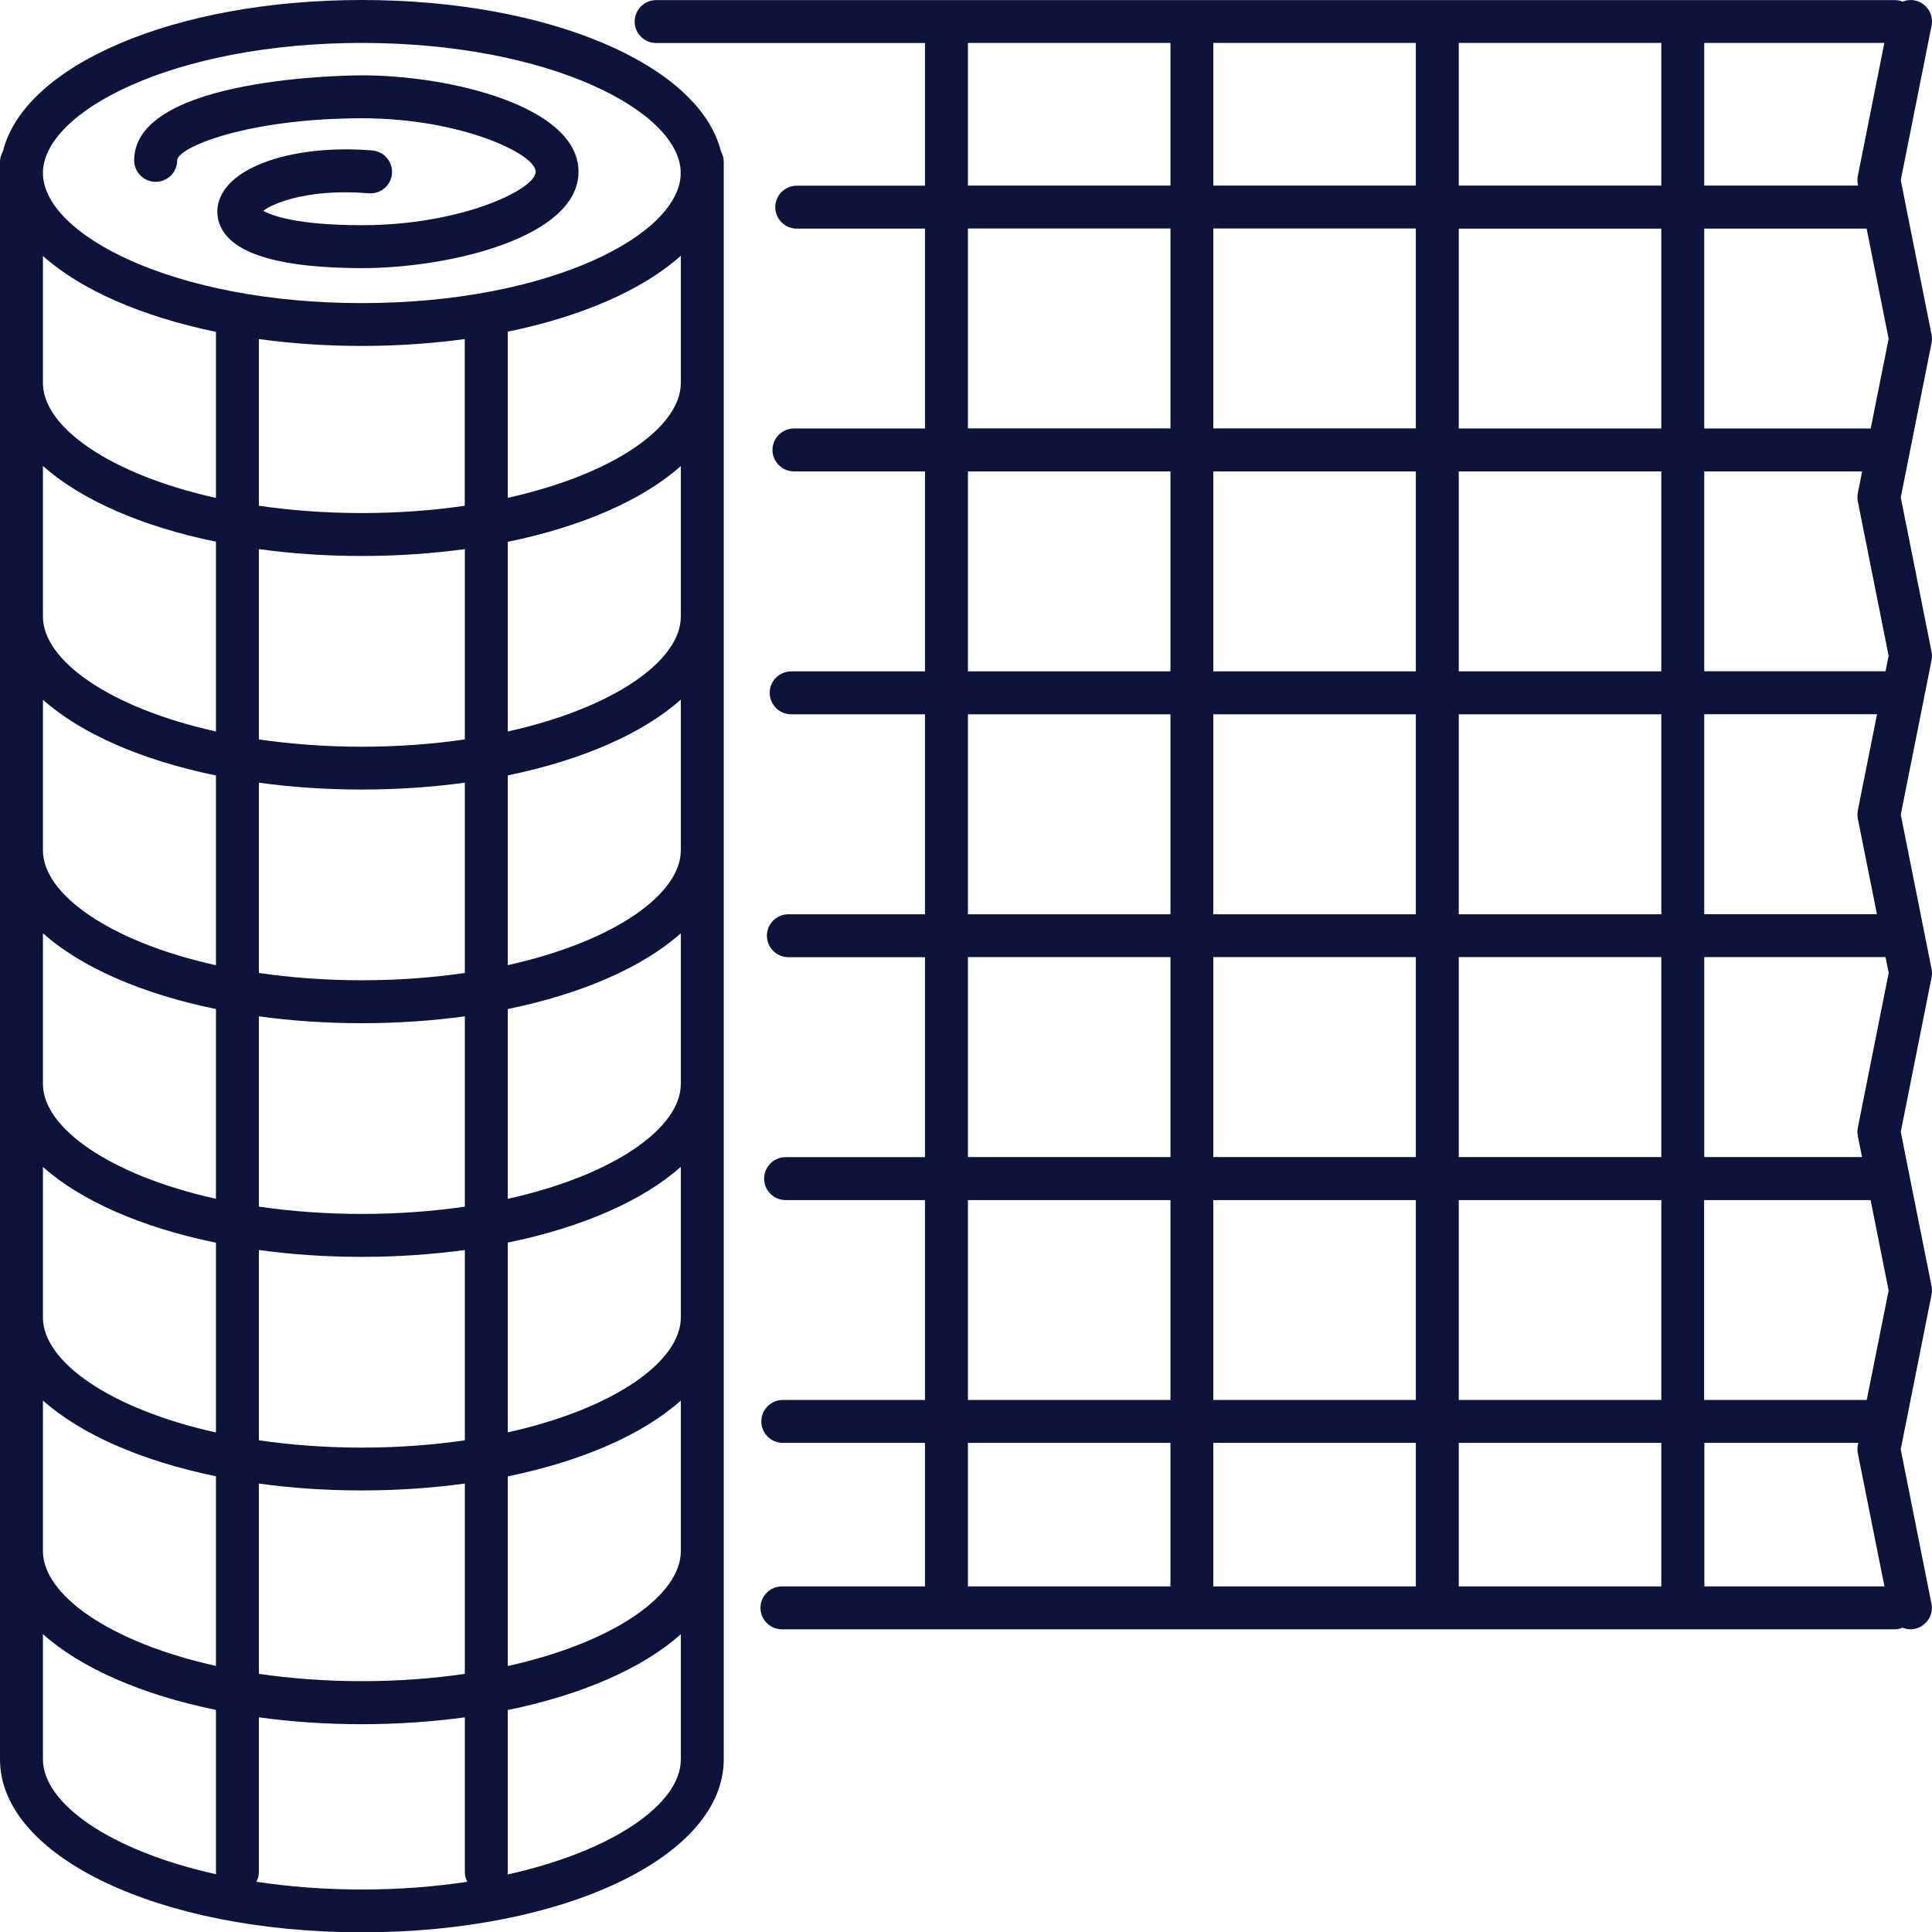
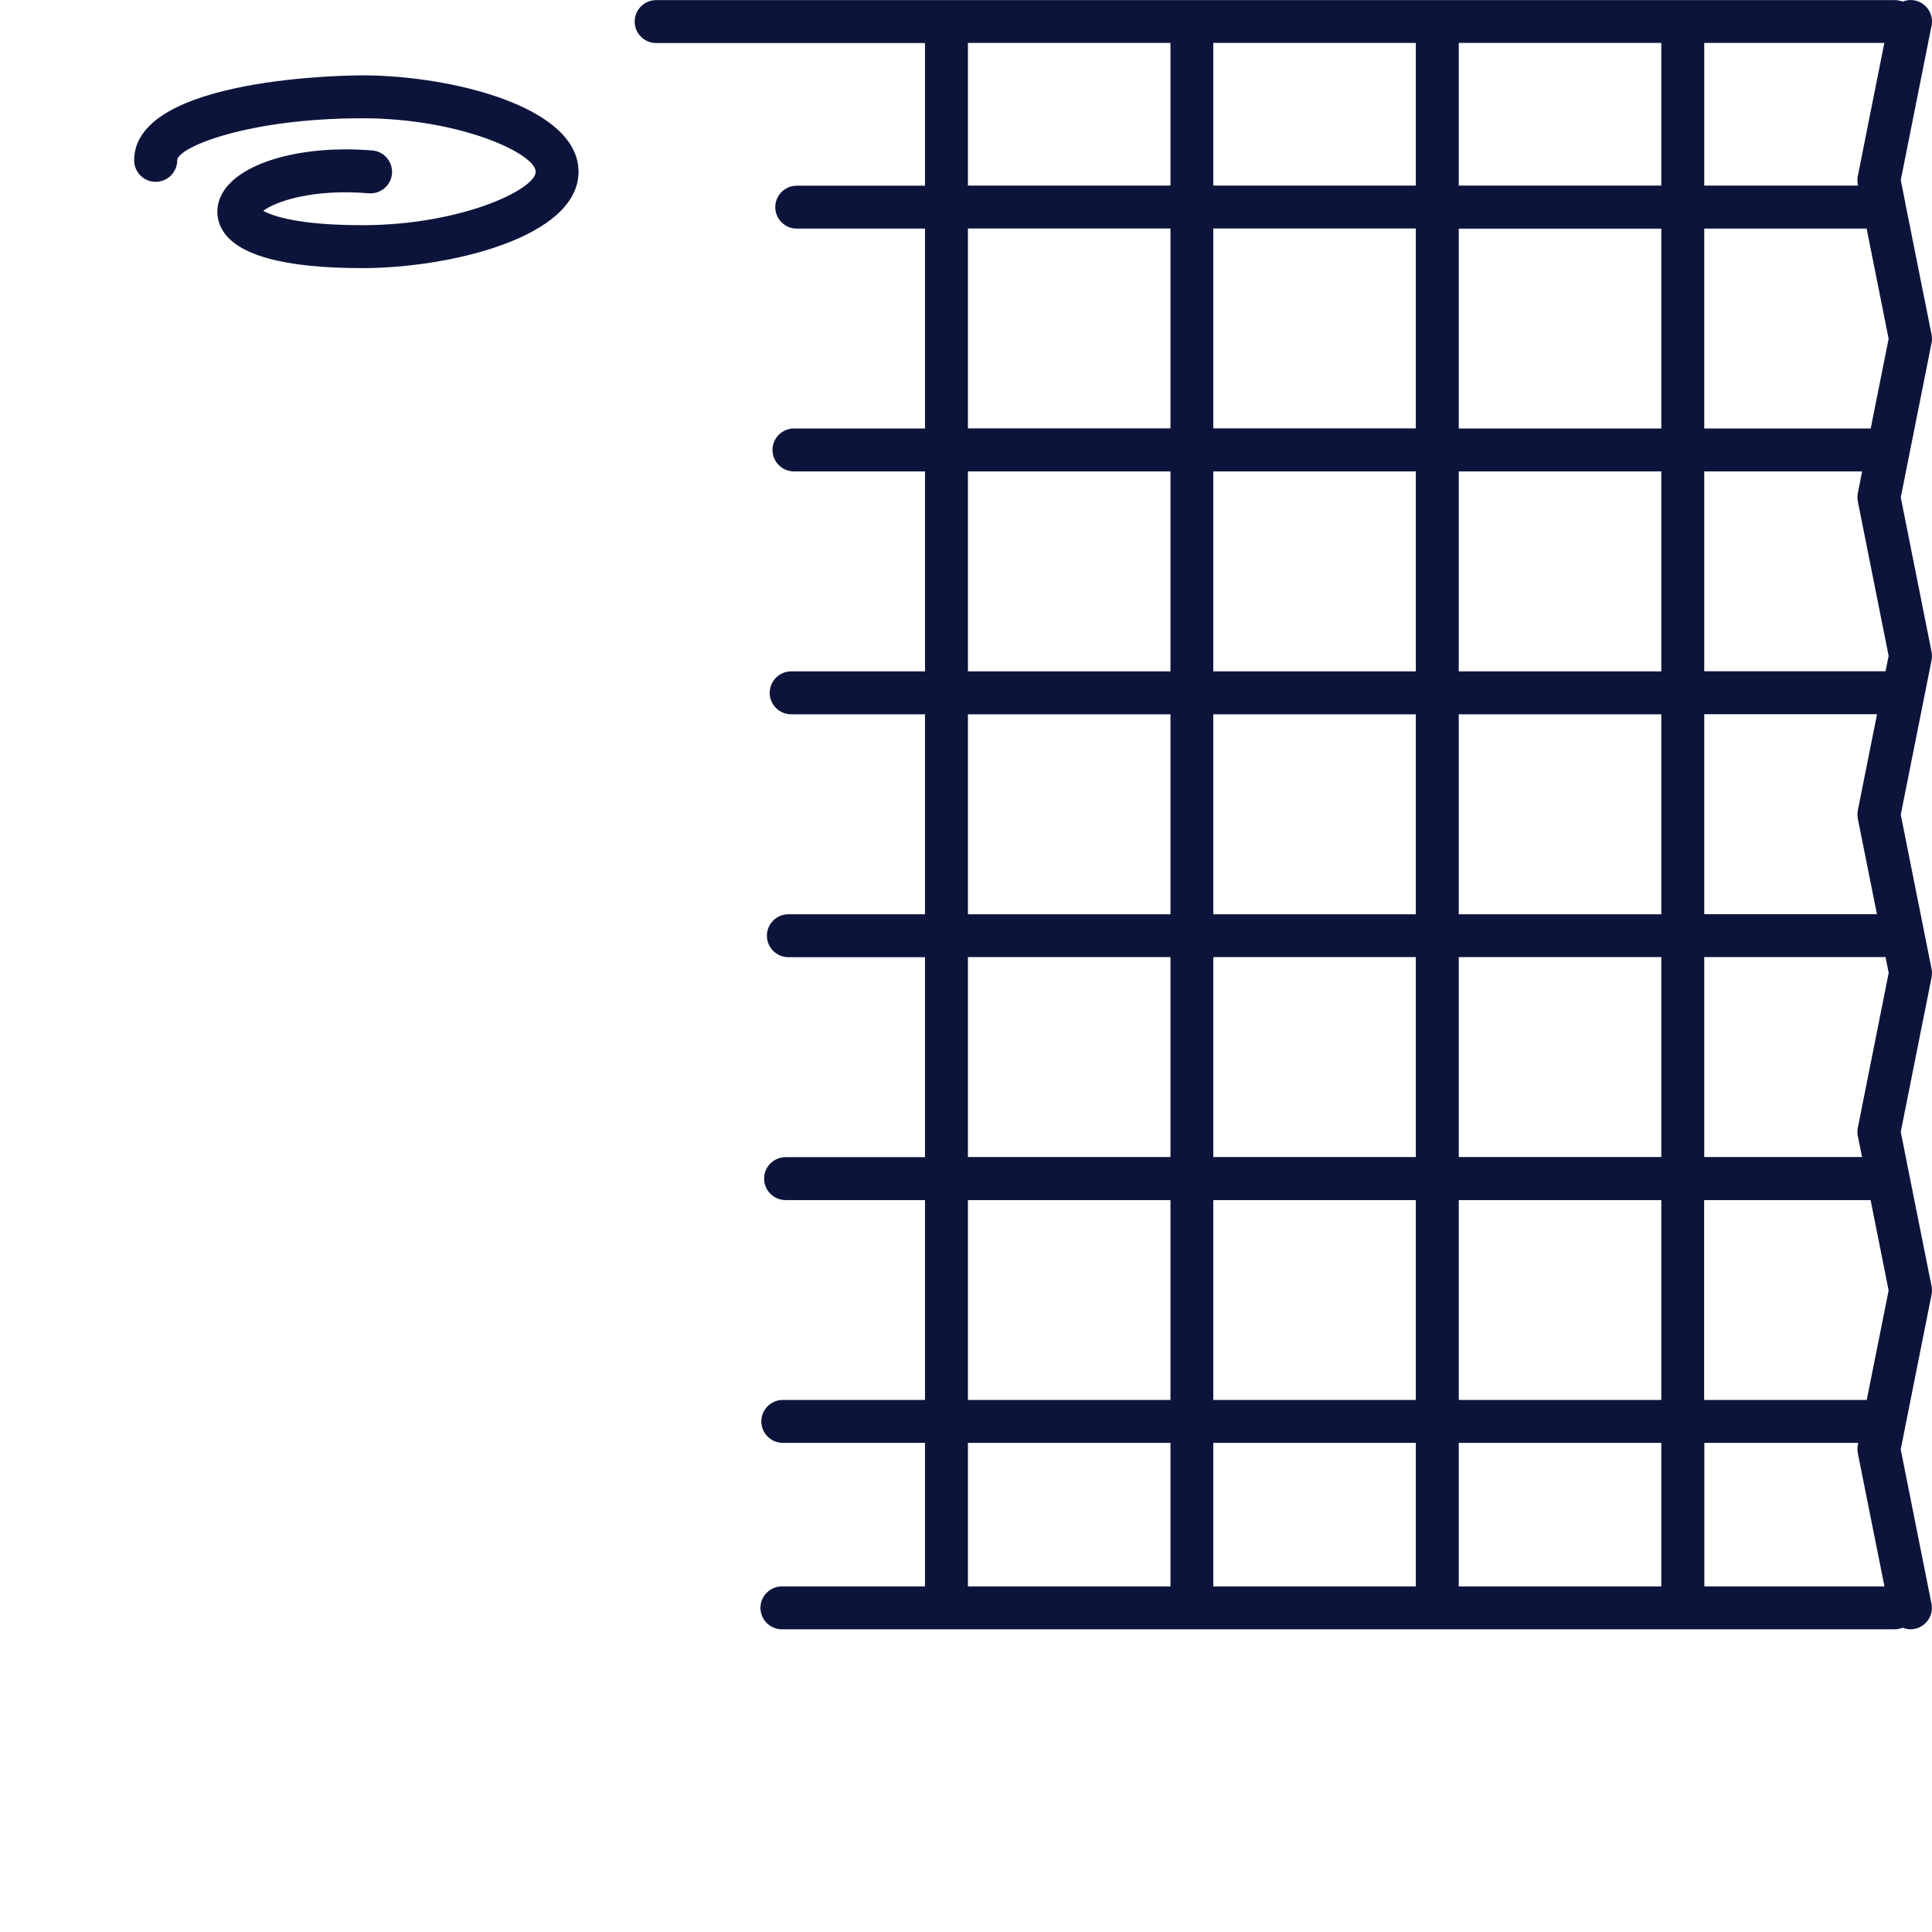
<svg xmlns="http://www.w3.org/2000/svg" id="Layer_1" data-name="Layer 1" viewBox="0 0 180 180.03">
  <defs>
    <style>
      .cls-1 {
        fill: #0d143c;
        stroke-width: 0px;
      }
    </style>
  </defs>
-   <path class="cls-1" d="M33.71,0C16.25,0,2.28,6.05.27,14.1c-.16.29-.27.62-.27.98v148.84c0,9.04,14.81,16.11,33.72,16.11s33.71-7.08,33.71-16.11V15.08c0-.36-.1-.69-.26-.98C65.15,6.05,51.18,0,33.71,0ZM63.43,144.52c0,4.09-6.21,8.5-16.12,10.7v-17.67c6.93-1.42,12.59-3.91,16.12-7.06v14.03ZM20.12,30.91v15.48c-9.91-2.2-16.12-6.62-16.12-10.7v-11.84c3.53,3.15,9.19,5.64,16.12,7.07ZM63.43,23.84v11.84c0,4.09-6.21,8.5-16.12,10.7v-15.48c6.93-1.42,12.59-3.91,16.12-7.07ZM43.31,47.12c-2.96.43-6.17.68-9.59.68s-6.63-.25-9.6-.68v-15.53c3.03.42,6.25.64,9.59.64s6.56-.23,9.59-.64v15.53ZM33.72,113.1c-3.42,0-6.63-.25-9.6-.68v-17.73c3.03.42,6.25.64,9.6.64s6.56-.23,9.59-.64v17.73c-2.96.43-6.17.68-9.59.68ZM43.31,116.46v17.73c-2.96.43-6.17.68-9.59.68s-6.63-.25-9.6-.68v-17.73c3.03.42,6.25.64,9.6.64s6.56-.23,9.59-.64ZM33.72,91.33c-3.42,0-6.63-.25-9.6-.68v-17.73c3.03.42,6.25.64,9.6.64s6.56-.23,9.59-.64v17.73c-2.96.43-6.17.68-9.59.68ZM33.72,69.57c-3.42,0-6.63-.25-9.6-.68v-17.73c3.03.42,6.25.64,9.6.64s6.56-.23,9.59-.64v17.73c-2.96.43-6.17.68-9.59.68ZM20.12,50.48v17.67c-9.91-2.2-16.12-6.62-16.12-10.7v-14.04c3.53,3.15,9.19,5.64,16.12,7.06ZM20.12,72.25v17.68c-9.91-2.2-16.12-6.62-16.12-10.7v-14.04c3.53,3.15,9.19,5.64,16.12,7.06ZM20.12,94.01v17.68c-9.91-2.2-16.12-6.62-16.12-10.7v-14.04c3.53,3.15,9.19,5.64,16.12,7.06ZM20.12,115.78v17.68c-9.91-2.2-16.12-6.62-16.12-10.7v-14.04c3.53,3.15,9.19,5.64,16.12,7.06ZM4,130.48c3.53,3.15,9.19,5.64,16.12,7.06v17.67c-9.91-2.2-16.12-6.62-16.12-10.7v-14.04ZM24.12,138.22c3.03.42,6.25.64,9.6.64s6.56-.23,9.59-.64v17.73c-2.96.43-6.17.68-9.59.68s-6.63-.25-9.6-.68v-17.73ZM63.43,122.75c0,4.09-6.21,8.5-16.12,10.7v-17.68c6.93-1.42,12.59-3.91,16.12-7.06v14.03ZM63.43,100.99c0,4.09-6.21,8.5-16.12,10.7v-17.68c6.93-1.42,12.59-3.91,16.12-7.06v14.03ZM63.43,79.22c0,4.09-6.21,8.5-16.12,10.7v-17.68c6.93-1.42,12.59-3.91,16.12-7.06v14.03ZM63.43,57.45c0,4.09-6.21,8.5-16.12,10.7v-17.67c6.93-1.42,12.59-3.91,16.12-7.06v14.03ZM33.71,4c17.51,0,29.71,6.39,29.71,12.12s-12.2,12.12-29.71,12.12S4,21.85,4,16.12s12.2-12.12,29.71-12.12ZM4,163.92v-11.67c3.53,3.15,9.19,5.64,16.12,7.06v15.09c0,.08.01.15.02.22-9.93-2.2-16.14-6.62-16.14-10.71ZM23.89,175.32c.14-.28.23-.58.23-.91v-14.41c3.03.42,6.25.64,9.6.64s6.56-.23,9.59-.64v14.41c0,.33.09.64.23.91-3.02.46-6.31.72-9.82.72s-6.8-.26-9.83-.72ZM47.29,174.63c0-.07.02-.15.02-.22v-15.09c6.93-1.42,12.59-3.91,16.12-7.06v11.67c0,4.09-6.22,8.51-16.14,10.71Z" />
  <path class="cls-1" d="M14.51,16.94c1.1,0,2-.9,2-2,0-1.2,6.52-3.92,17.25-3.92,9.17,0,16.15,3.32,16.15,4.98s-6.98,4.98-16.15,4.98c-6.09,0-8.43-.89-9.23-1.34,1.08-.83,4.53-2.08,9.83-1.63,1.09.08,2.07-.72,2.16-1.83.09-1.1-.72-2.07-1.83-2.16-6.35-.53-12.03,1.01-13.83,3.75-.74,1.13-.81,2.42-.2,3.55,1.31,2.43,5.72,3.66,13.09,3.66,8.13,0,20.15-2.86,20.15-8.98s-12.02-8.98-20.15-8.98c-.87,0-21.25.09-21.25,7.92,0,1.1.9,2,2,2Z" />
  <path class="cls-1" d="M177.09,135.01l2.87-14.4c.05-.26.05-.52,0-.78l-2.08-10.4s0-.04-.01-.05l-.78-3.93,2.87-14.39c.05-.26.05-.52,0-.78l-2.87-14.38,2.87-14.39c.05-.26.05-.52,0-.78l-2.87-14.39,2.87-14.39c.05-.26.05-.53,0-.78l-2.45-12.26s0-.02,0-.03l-.42-2.1,2.87-14.39c.22-1.08-.49-2.14-1.57-2.35-.39-.08-.78-.03-1.13.11-.23-.09-.48-.14-.74-.14H61.13c-1.1,0-2,.9-2,2s.9,2,2,2h25.05v13.29h-11.95c-1.1,0-2,.9-2,2s.9,2,2,2h11.95v18.62h-12.21c-1.1,0-2,.9-2,2s.9,2,2,2h12.21v18.63h-12.47c-1.1,0-2,.9-2,2s.9,2,2,2h12.47v18.63h-12.73c-1.1,0-2,.9-2,2s.9,2,2,2h12.73v18.63h-12.99c-1.1,0-2,.9-2,2s.9,2,2,2h12.99v18.62h-13.25c-1.1,0-2,.9-2,2s.9,2,2,2h13.25v13.37h-13.33c-1.1,0-2,.9-2,2s.9,2,2,2h103.67c.26,0,.51-.05.74-.15.23.09.48.15.73.15.13,0,.26-.01.39-.04,1.08-.22,1.79-1.27,1.57-2.35l-2.87-14.4ZM175.96,31.56l-1.67,8.36h-15.51v-18.62h15.13l2.05,10.26ZM154.78,39.92h-18.87v-18.62h18.87v18.62ZM154.78,43.92v18.63h-18.87v-18.63h18.87ZM154.78,66.55v18.63h-18.87v-18.63h18.87ZM154.78,89.17v18.63h-18.87v-18.63h18.87ZM175.96,90.67l-2.87,14.39c-.05.26-.05.52,0,.78l.39,1.96h-14.7v-18.63h16.89l.3,1.49ZM154.78,111.81v18.62h-18.87v-18.62h18.87ZM158.78,111.81h15.5l1.68,8.42-2.04,10.2h-15.15v-18.62ZM173.09,76.28l1.78,8.89h-16.09v-18.63h16.1l-1.79,8.96c-.05.26-.05.52,0,.78ZM158.78,62.55v-18.63h14.71l-.4,2.02c-.05.26-.05.53,0,.78l2.87,14.39-.29,1.43h-16.9ZM173.09,16.39c-.05.26-.05.52,0,.78l.02.12h-14.33V4h16.78l-2.47,12.39ZM154.78,17.29h-18.87V4h18.87v13.29ZM131.91,17.29h-18.87V4h18.87v13.29ZM131.91,21.29v18.62h-18.87v-18.62h18.87ZM131.91,43.92v18.63h-18.87v-18.63h18.87ZM131.91,66.55v18.63h-18.87v-18.63h18.87ZM131.91,89.17v18.63h-18.87v-18.63h18.87ZM131.91,111.81v18.62h-18.87v-18.62h18.87ZM131.91,134.43v13.37h-18.87v-13.37h18.87ZM135.91,134.43h18.87v13.37h-18.87v-13.37ZM158.78,134.43h14.35l-.04.19c-.05.26-.05.52,0,.78l2.48,12.4h-16.78v-13.37ZM90.18,4h18.87v13.29h-18.87V4ZM90.18,21.29h18.87v18.62h-18.87v-18.62ZM90.18,43.92h18.87v18.63h-18.87v-18.63ZM90.18,66.55h18.87v18.63h-18.87v-18.63ZM90.18,89.17h18.87v18.63h-18.87v-18.63ZM90.18,111.81h18.87v18.62h-18.87v-18.62ZM90.18,134.43h18.87v13.37h-18.87v-13.37Z" />
</svg>